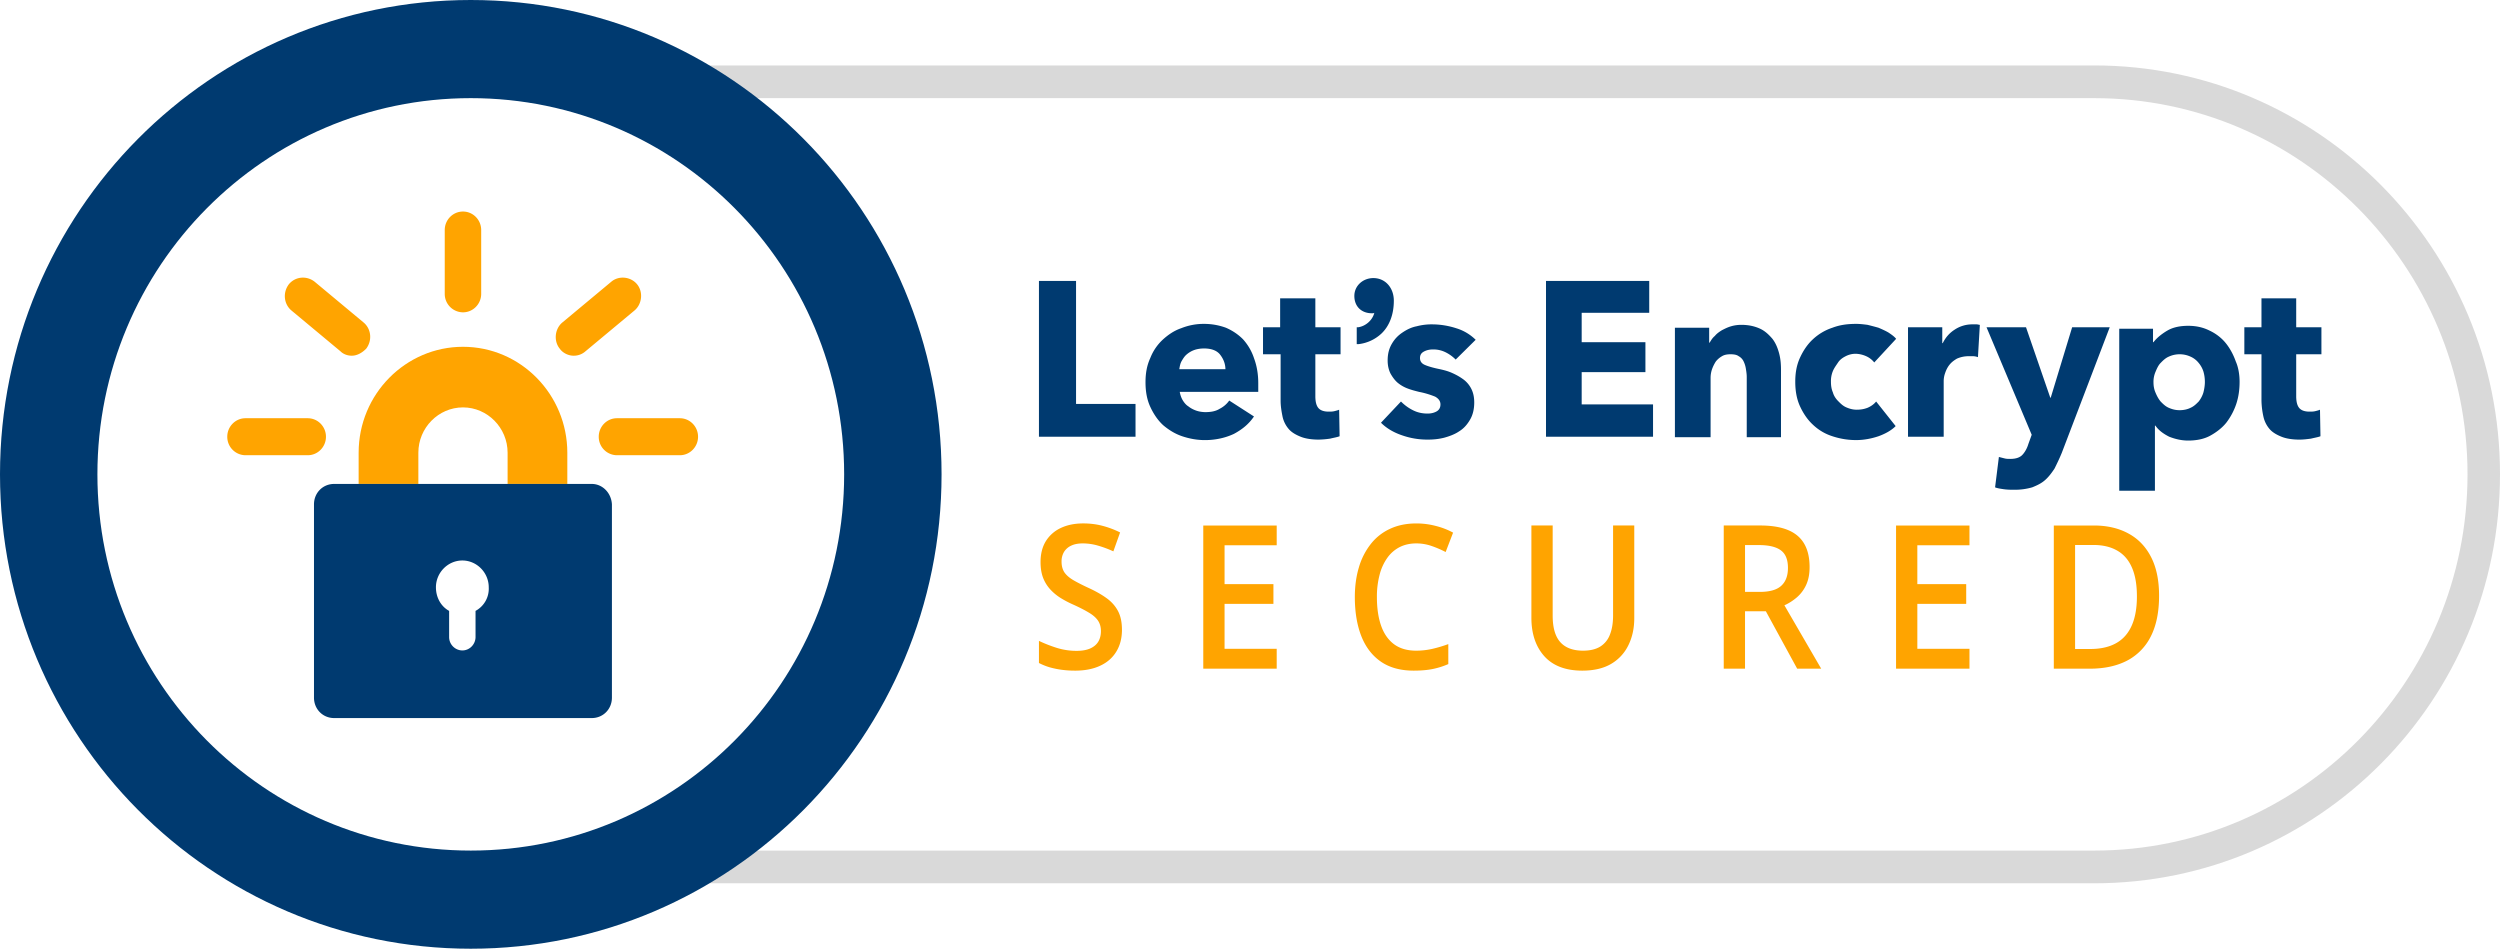
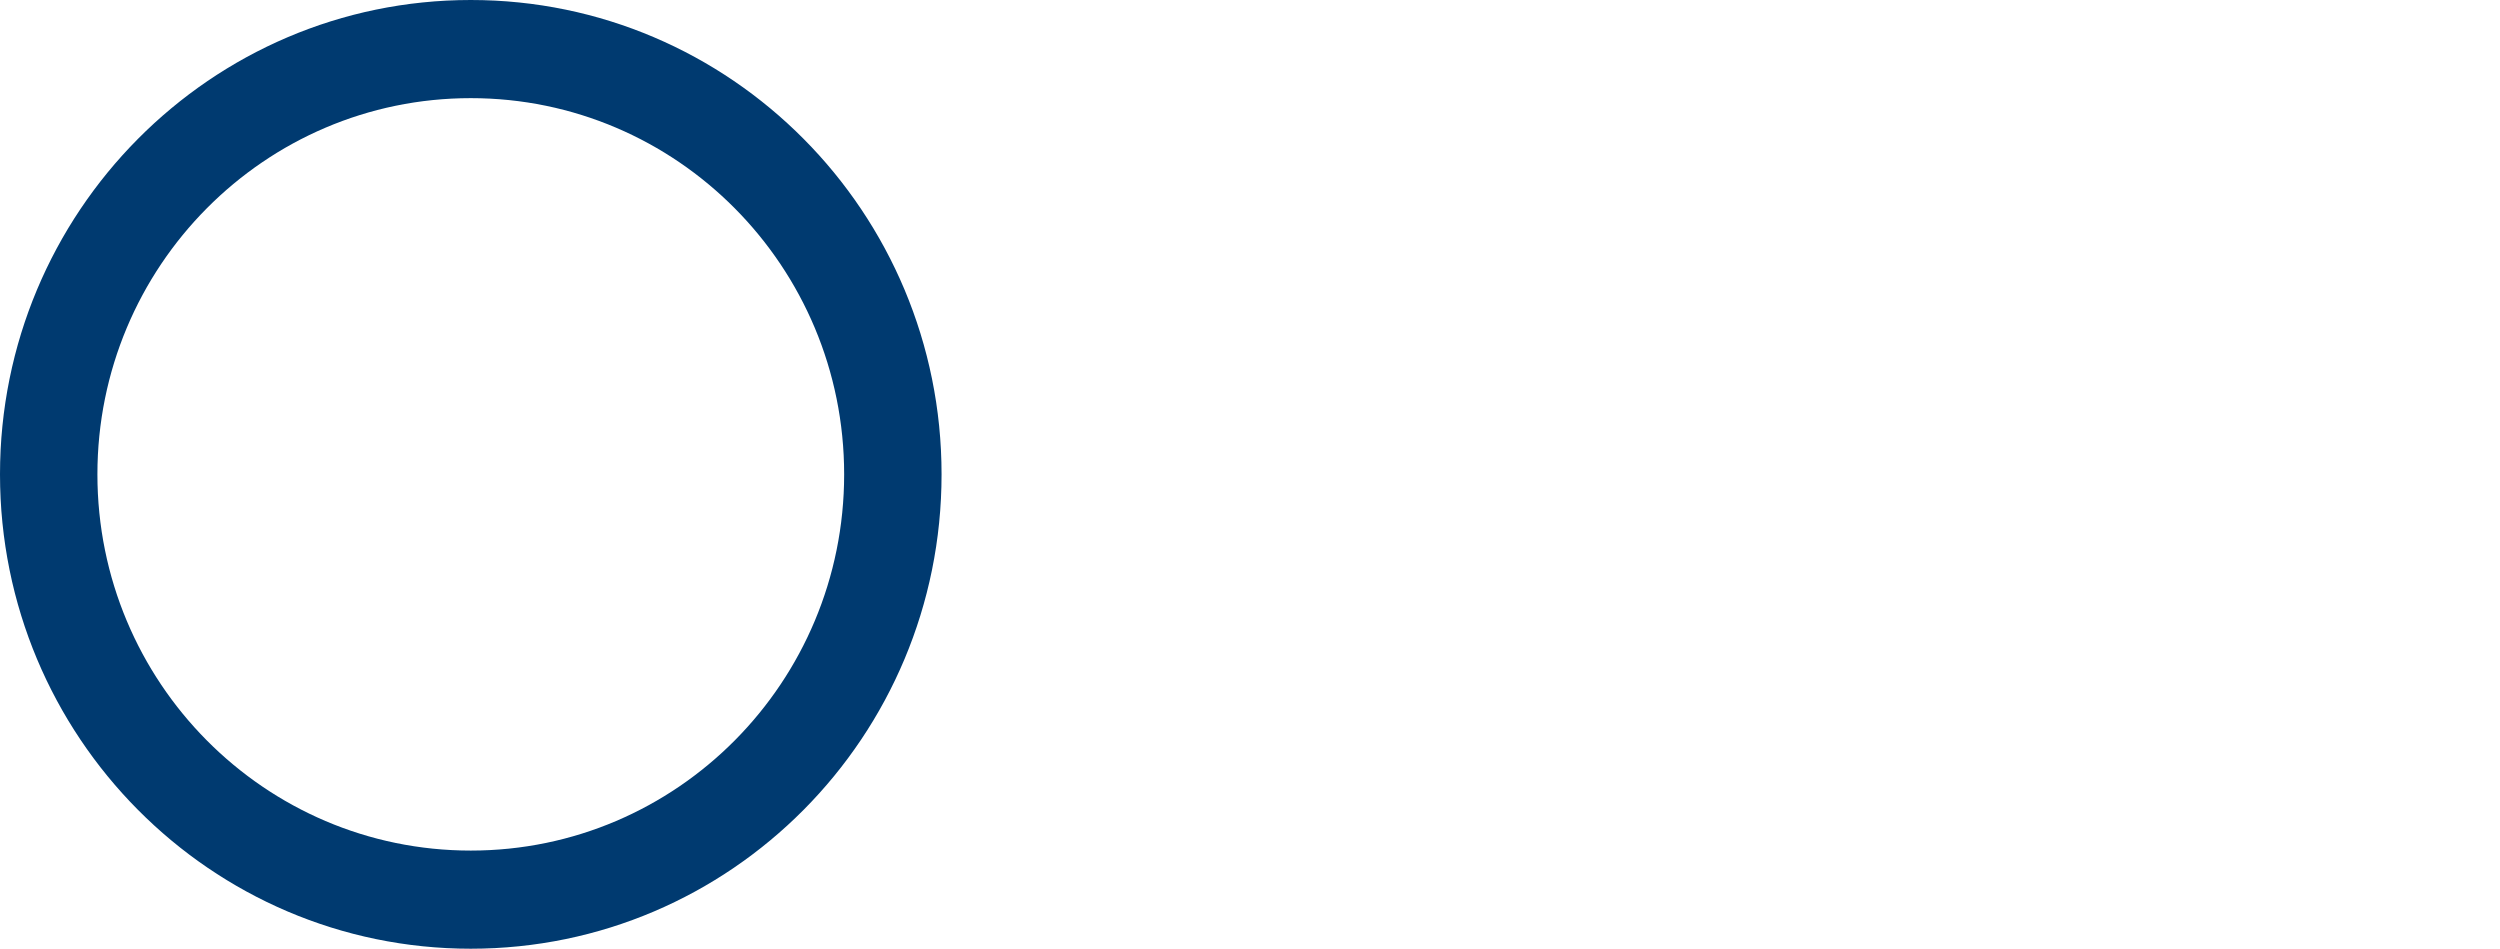
<svg xmlns="http://www.w3.org/2000/svg" width="195" height="74" fill="none">
-   <path d="M81.038 34.063V21.915h2.894v9.591h4.639v2.557h-7.533Zm17.106-4.174v.677h-6.123c.038.225.112.451.223.64.112.187.26.375.445.488.186.15.409.263.631.339.223.075.483.112.705.112.445 0 .817-.075 1.113-.263.297-.15.557-.376.742-.64l1.93 1.242c-.408.602-.928 1.015-1.558 1.354-.631.3-1.41.489-2.264.489-.63 0-1.224-.113-1.781-.301-.557-.188-1.039-.489-1.484-.865-.408-.376-.742-.865-1.002-1.43-.26-.564-.371-1.203-.371-1.917 0-.715.111-1.317.37-1.881a3.874 3.874 0 0 1 .966-1.43c.408-.375.89-.714 1.447-.902a4.694 4.694 0 0 1 1.78-.338c.632 0 1.188.112 1.708.3.52.226.965.527 1.336.903.37.414.668.903.853 1.467.223.602.334 1.241.334 1.956Zm-2.56-1.053c0-.452-.149-.828-.409-1.166-.26-.339-.704-.49-1.261-.49-.26 0-.52.038-.742.114a1.875 1.875 0 0 0-.594.338c-.185.15-.297.339-.408.527-.111.188-.148.413-.186.64h3.6v.037Zm7.013-1.204v3.272c0 .414.074.715.222.903.149.188.409.3.817.3.148 0 .297 0 .445-.037.148-.037.297-.075.371-.113l.037 2.069c-.185.075-.445.113-.742.188a7.12 7.12 0 0 1-.89.075c-.557 0-1.039-.075-1.411-.226-.371-.15-.705-.338-.927-.601a2.204 2.204 0 0 1-.483-.978c-.074-.376-.148-.79-.148-1.241v-3.61h-1.373v-2.107h1.336v-2.257h2.746v2.257h1.966v2.106h-1.966Zm4.527-5.942c-.817 0-1.485.601-1.485 1.391 0 .828.557 1.354 1.373 1.354.075 0 .149 0 .186-.037-.148.601-.705 1.053-1.262 1.128h-.111v1.316h.148a3.15 3.15 0 0 0 1.782-.827c.63-.602.964-1.505.964-2.558 0-1.015-.668-1.767-1.595-1.767Zm6.419 6.356a2.973 2.973 0 0 0-.779-.564 2.143 2.143 0 0 0-.965-.226c-.26 0-.482.038-.705.15-.223.113-.334.264-.334.527 0 .226.111.414.371.527.26.112.631.225 1.188.338.334.075.63.15.964.301.334.15.594.3.854.489.26.188.482.451.631.752.148.301.222.64.222 1.053 0 .527-.111.978-.334 1.354-.222.376-.482.677-.853.903-.334.226-.742.376-1.15.489-.446.113-.854.15-1.299.15a5.905 5.905 0 0 1-2.004-.338c-.668-.226-1.224-.565-1.633-.978l1.559-1.655c.26.263.556.489.928.677.371.188.742.263 1.15.263.222 0 .445-.037.668-.15.222-.113.334-.301.334-.564 0-.264-.149-.452-.408-.602a6.668 6.668 0 0 0-1.262-.376c-.297-.075-.594-.15-.891-.264a2.675 2.675 0 0 1-.779-.45c-.223-.189-.408-.452-.556-.715-.149-.301-.223-.64-.223-1.016 0-.526.111-.94.334-1.316.222-.376.482-.64.816-.865.334-.226.705-.414 1.113-.49a4.56 4.56 0 0 1 1.225-.15 6.18 6.18 0 0 1 1.855.301 3.67 3.67 0 0 1 1.522.903l-1.559 1.542Zm7.045 6.017V21.915h8.052v2.483h-5.269v2.294h4.972v2.332h-4.972v2.52h5.566v2.52h-8.349Zm15.658 0V29.4c0-.226-.037-.451-.074-.677a2.004 2.004 0 0 0-.185-.564.908.908 0 0 0-.371-.376c-.149-.113-.371-.15-.631-.15s-.483.037-.668.15a1.658 1.658 0 0 0-.482.413 2.969 2.969 0 0 0-.297.602 2.134 2.134 0 0 0-.112.677v4.626h-2.783v-8.537h2.672v1.166h.037c.111-.189.223-.377.408-.527.149-.188.371-.338.557-.451.223-.113.445-.226.705-.301.26-.076.519-.113.816-.113.557 0 1.039.113 1.447.3.409.189.705.49.965.79.26.34.408.715.52 1.129.111.414.148.827.148 1.279V34.1h-2.672v-.038Zm9.945-5.792a1.688 1.688 0 0 0-.631-.488 2.15 2.15 0 0 0-.816-.189c-.297 0-.557.076-.779.189-.223.112-.446.263-.594.488-.149.226-.297.414-.408.677a2.037 2.037 0 0 0-.149.828c0 .3.037.564.149.827.074.264.222.49.408.677.185.188.371.377.631.49.259.112.519.187.816.187.297 0 .557-.037.853-.15.26-.113.483-.263.668-.489l1.522 1.918c-.334.339-.817.602-1.336.79-.557.188-1.15.3-1.744.3a5.814 5.814 0 0 1-1.855-.3 3.914 3.914 0 0 1-1.522-.903c-.408-.376-.742-.865-1.002-1.429-.259-.564-.371-1.203-.371-1.918 0-.715.112-1.316.371-1.88.26-.565.594-1.054 1.002-1.43a4.112 4.112 0 0 1 1.522-.902c.593-.226 1.187-.301 1.855-.301.297 0 .594.037.89.075.297.075.594.15.854.226.26.112.519.225.779.376.223.15.445.3.594.489l-1.707 1.843Zm8.089-.413a1.303 1.303 0 0 0-.371-.075h-.334c-.371 0-.668.075-.928.188-.259.15-.445.3-.593.489-.149.188-.26.413-.334.639a1.873 1.873 0 0 0-.112.602v4.362h-2.783v-8.537h2.672v1.241h.037c.223-.451.52-.79.928-1.053a2.463 2.463 0 0 1 1.373-.414h.334c.111 0 .185.038.259.038l-.148 2.52Zm6.531 7.484c-.186.452-.371.828-.557 1.204-.223.338-.445.64-.742.903s-.631.413-1.002.564a4.847 4.847 0 0 1-1.373.188c-.26 0-.519 0-.816-.038-.26-.037-.52-.075-.705-.15l.297-2.37.445.113c.148.038.297.038.445.038.446 0 .742-.113.928-.301.185-.188.371-.49.482-.865l.26-.715-3.525-8.387h3.08l1.892 5.491h.037l1.67-5.491h2.931l-3.747 9.816Zm13.877-5.566c0 .602-.074 1.166-.259 1.73a5.042 5.042 0 0 1-.78 1.467c-.334.413-.779.752-1.261 1.015-.483.264-1.076.376-1.707.376-.52 0-1.002-.112-1.484-.3-.446-.226-.817-.49-1.076-.865h-.037v5.077h-2.783V25.639h2.634v1.053h.037c.26-.339.631-.64 1.076-.903.446-.263 1.002-.376 1.633-.376.594 0 1.15.113 1.67.376.482.226.927.564 1.261.978.334.414.594.903.78 1.43.185.413.296.977.296 1.579Zm-2.708 0a2.87 2.87 0 0 0-.112-.79 1.968 1.968 0 0 0-.371-.677 1.68 1.68 0 0 0-.631-.489 2.034 2.034 0 0 0-1.706 0c-.26.113-.446.301-.631.49-.186.187-.297.45-.408.714a1.977 1.977 0 0 0-.149.79c0 .263.037.526.149.79.111.263.222.488.408.714.185.188.371.376.631.489.259.113.519.188.853.188.334 0 .631-.075.853-.188.26-.113.446-.301.631-.489.149-.188.297-.451.371-.715.075-.3.112-.564.112-.827Zm7.124-2.144v3.272c0 .414.074.715.223.903.148.188.408.3.816.3.148 0 .297 0 .445-.037.149-.037.297-.075.371-.113l.037 2.069c-.185.075-.445.113-.742.188-.297.038-.593.075-.89.075-.557 0-1.039-.075-1.41-.226-.371-.15-.705-.338-.928-.601a2.192 2.192 0 0 1-.482-.978 6.249 6.249 0 0 1-.149-1.241v-3.61h-1.336v-2.107h1.336v-2.257h2.709v2.257h1.967v2.106h-1.967Z" fill="#003A70" />
-   <path d="M44.25 37.747h-4.657V35.31c0-1.94-1.568-3.533-3.48-3.533-1.913 0-3.481 1.592-3.481 3.533v2.438h-4.658V35.31c0-4.578 3.677-8.26 8.138-8.26 4.511 0 8.139 3.732 8.139 8.26v2.438Z" fill="#FFA400" />
-   <path d="M46.162 37.747H26.06c-.882 0-1.569.697-1.569 1.593v15.077c0 .895.687 1.592 1.569 1.592h20.1c.883 0 1.57-.697 1.57-1.592V39.339c-.05-.895-.736-1.592-1.57-1.592Zm-9.07 9.902v2.04c0 .548-.441 1.045-1.03 1.045-.539 0-1.03-.447-1.03-1.044v-2.04c-.636-.349-1.029-1.045-1.029-1.842 0-1.144.932-2.09 2.06-2.09 1.127 0 2.059.946 2.059 2.09a1.967 1.967 0 0 1-1.03 1.841Z" fill="#003A70" />
-   <path d="M24.003 35.508h-4.854a1.434 1.434 0 0 1-1.422-1.443c0-.796.638-1.443 1.422-1.443h4.854c.784 0 1.422.647 1.422 1.443s-.638 1.443-1.422 1.443ZM27.434 27.745c-.294 0-.637-.1-.883-.348l-3.824-3.184c-.588-.498-.686-1.394-.196-2.04.49-.598 1.373-.697 2.01-.2l3.824 3.185c.589.497.687 1.393.197 2.04-.344.348-.736.547-1.128.547ZM36.112 24.362a1.434 1.434 0 0 1-1.422-1.443v-4.976c0-.797.637-1.443 1.422-1.443.784 0 1.421.646 1.421 1.443v4.976c0 .796-.637 1.443-1.421 1.443ZM44.74 27.745c-.392 0-.833-.199-1.078-.547-.49-.597-.392-1.543.196-2.04l3.824-3.185c.588-.497 1.52-.398 2.01.2.49.596.392 1.542-.196 2.04l-3.824 3.184a1.363 1.363 0 0 1-.931.348ZM53.026 35.508h-4.903a1.434 1.434 0 0 1-1.421-1.443c0-.796.637-1.443 1.421-1.443h4.903c.784 0 1.422.647 1.422 1.443s-.638 1.443-1.422 1.443ZM87.513 49.117c0 .662-.148 1.232-.443 1.711-.29.479-.71.846-1.259 1.1-.544.255-1.194.382-1.95.382a7.85 7.85 0 0 1-1.059-.068 6.698 6.698 0 0 1-.955-.2 4.874 4.874 0 0 1-.809-.328v-1.726c.41.198.87.38 1.377.542a5.185 5.185 0 0 0 1.55.237c.428 0 .783-.061 1.064-.183.286-.128.499-.306.637-.535.138-.234.207-.507.207-.818 0-.33-.08-.61-.242-.84-.161-.23-.406-.438-.733-.626-.323-.194-.729-.4-1.217-.62a7.928 7.928 0 0 1-.955-.504c-.3-.188-.567-.41-.802-.664a2.9 2.9 0 0 1-.56-.902c-.135-.351-.201-.764-.201-1.237 0-.632.136-1.172.408-1.62a2.71 2.71 0 0 1 1.162-1.031c.503-.24 1.088-.36 1.757-.36.53 0 1.028.062 1.494.184.47.122.932.295 1.384.52l-.526 1.474a8.76 8.76 0 0 0-1.21-.45 4.26 4.26 0 0 0-1.19-.169c-.351 0-.648.059-.893.176a1.283 1.283 0 0 0-.56.496 1.436 1.436 0 0 0-.187.75c0 .325.072.6.214.824.148.22.374.42.678.604.31.183.706.387 1.19.611.558.255 1.03.522 1.418.802.392.28.692.617.9 1.009.207.387.31.873.31 1.459ZM99.583 52.157h-5.728V40.989h5.728v1.543h-4.067v3.033h3.811V47.1h-3.811v3.507h4.067v1.55ZM110.47 42.386c-.484 0-.917.097-1.3.29a2.678 2.678 0 0 0-.962.84 3.967 3.967 0 0 0-.601 1.323 6.686 6.686 0 0 0-.208 1.741c0 .866.111 1.612.332 2.239.221.621.558 1.1 1.01 1.436.452.331 1.024.497 1.716.497.429 0 .846-.046 1.252-.138a10.37 10.37 0 0 0 1.259-.374v1.558a6.009 6.009 0 0 1-1.245.39c-.42.082-.904.122-1.453.122-1.033 0-1.891-.236-2.573-.71-.678-.474-1.186-1.141-1.522-2.002-.332-.86-.498-1.87-.498-3.025 0-.846.106-1.62.318-2.323a5.369 5.369 0 0 1 .927-1.818 4.05 4.05 0 0 1 1.501-1.184c.599-.28 1.284-.42 2.054-.42.508 0 1.006.063 1.495.19.493.123.95.298 1.369.528l-.581 1.512a8.006 8.006 0 0 0-1.1-.473 3.607 3.607 0 0 0-1.19-.199ZM127.473 40.988v7.227c0 .78-.15 1.477-.45 2.094a3.393 3.393 0 0 1-1.342 1.467c-.599.356-1.353.534-2.262.534-1.296 0-2.283-.374-2.96-1.123-.674-.753-1.01-1.754-1.01-3.002v-7.197h1.66v7.036c0 .932.198 1.62.595 2.063.396.443.989.665 1.778.665.544 0 .986-.105 1.328-.313a1.87 1.87 0 0 0 .761-.932c.166-.413.249-.91.249-1.49v-7.029h1.653ZM137.295 40.988c.872 0 1.591.117 2.158.351.572.235.996.591 1.273 1.07.281.479.422 1.087.422 1.826 0 .55-.092 1.019-.277 1.406a2.842 2.842 0 0 1-.726.962c-.3.255-.62.459-.962.611l2.871 4.944h-1.874l-2.442-4.477h-1.626v4.477h-1.66v-11.17h2.843Zm-.111 1.528h-1.072v3.652h1.148c.771 0 1.329-.158 1.674-.474.351-.316.526-.782.526-1.398 0-.647-.187-1.105-.56-1.375-.369-.27-.941-.405-1.716-.405ZM153.619 52.157h-5.727V40.989h5.727v1.543h-4.067v3.033h3.812V47.1h-3.812v3.507h4.067v1.55ZM168.408 46.466c0 1.258-.212 2.31-.636 3.155a4.273 4.273 0 0 1-1.847 1.902c-.807.423-1.78.634-2.919.634h-2.809V40.989h3.113c1.047 0 1.951.209 2.712.627.761.412 1.349 1.026 1.764 1.84.415.81.622 1.814.622 3.01Zm-1.729.053c0-.916-.131-1.67-.394-2.261-.259-.59-.641-1.029-1.149-1.314-.502-.29-1.123-.436-1.86-.436h-1.419v8.114h1.176c1.222 0 2.136-.344 2.74-1.032.604-.687.906-1.71.906-3.07Z" fill="#FFA400" />
-   <path fill-rule="evenodd" clip-rule="evenodd" d="M54.448 68.897h108.896C180.827 68.897 195 54.616 195 37S180.827 5.104 163.344 5.104H54.448v2.551h108.896c16.084 0 29.123 13.138 29.123 29.345s-13.039 29.345-29.123 29.345H54.448v2.552Z" fill="#D9D9D9" />
  <path fill-rule="evenodd" clip-rule="evenodd" d="M36.72 7.655C20.637 7.655 7.598 20.793 7.598 37s13.04 29.345 29.124 29.345S65.844 53.207 65.844 37 52.805 7.655 36.721 7.655ZM0 37C0 16.566 16.44 0 36.72 0c20.281 0 36.722 16.566 36.722 37S57.002 74 36.72 74C16.44 74 0 57.434 0 37Z" fill="#003A70" />
</svg>